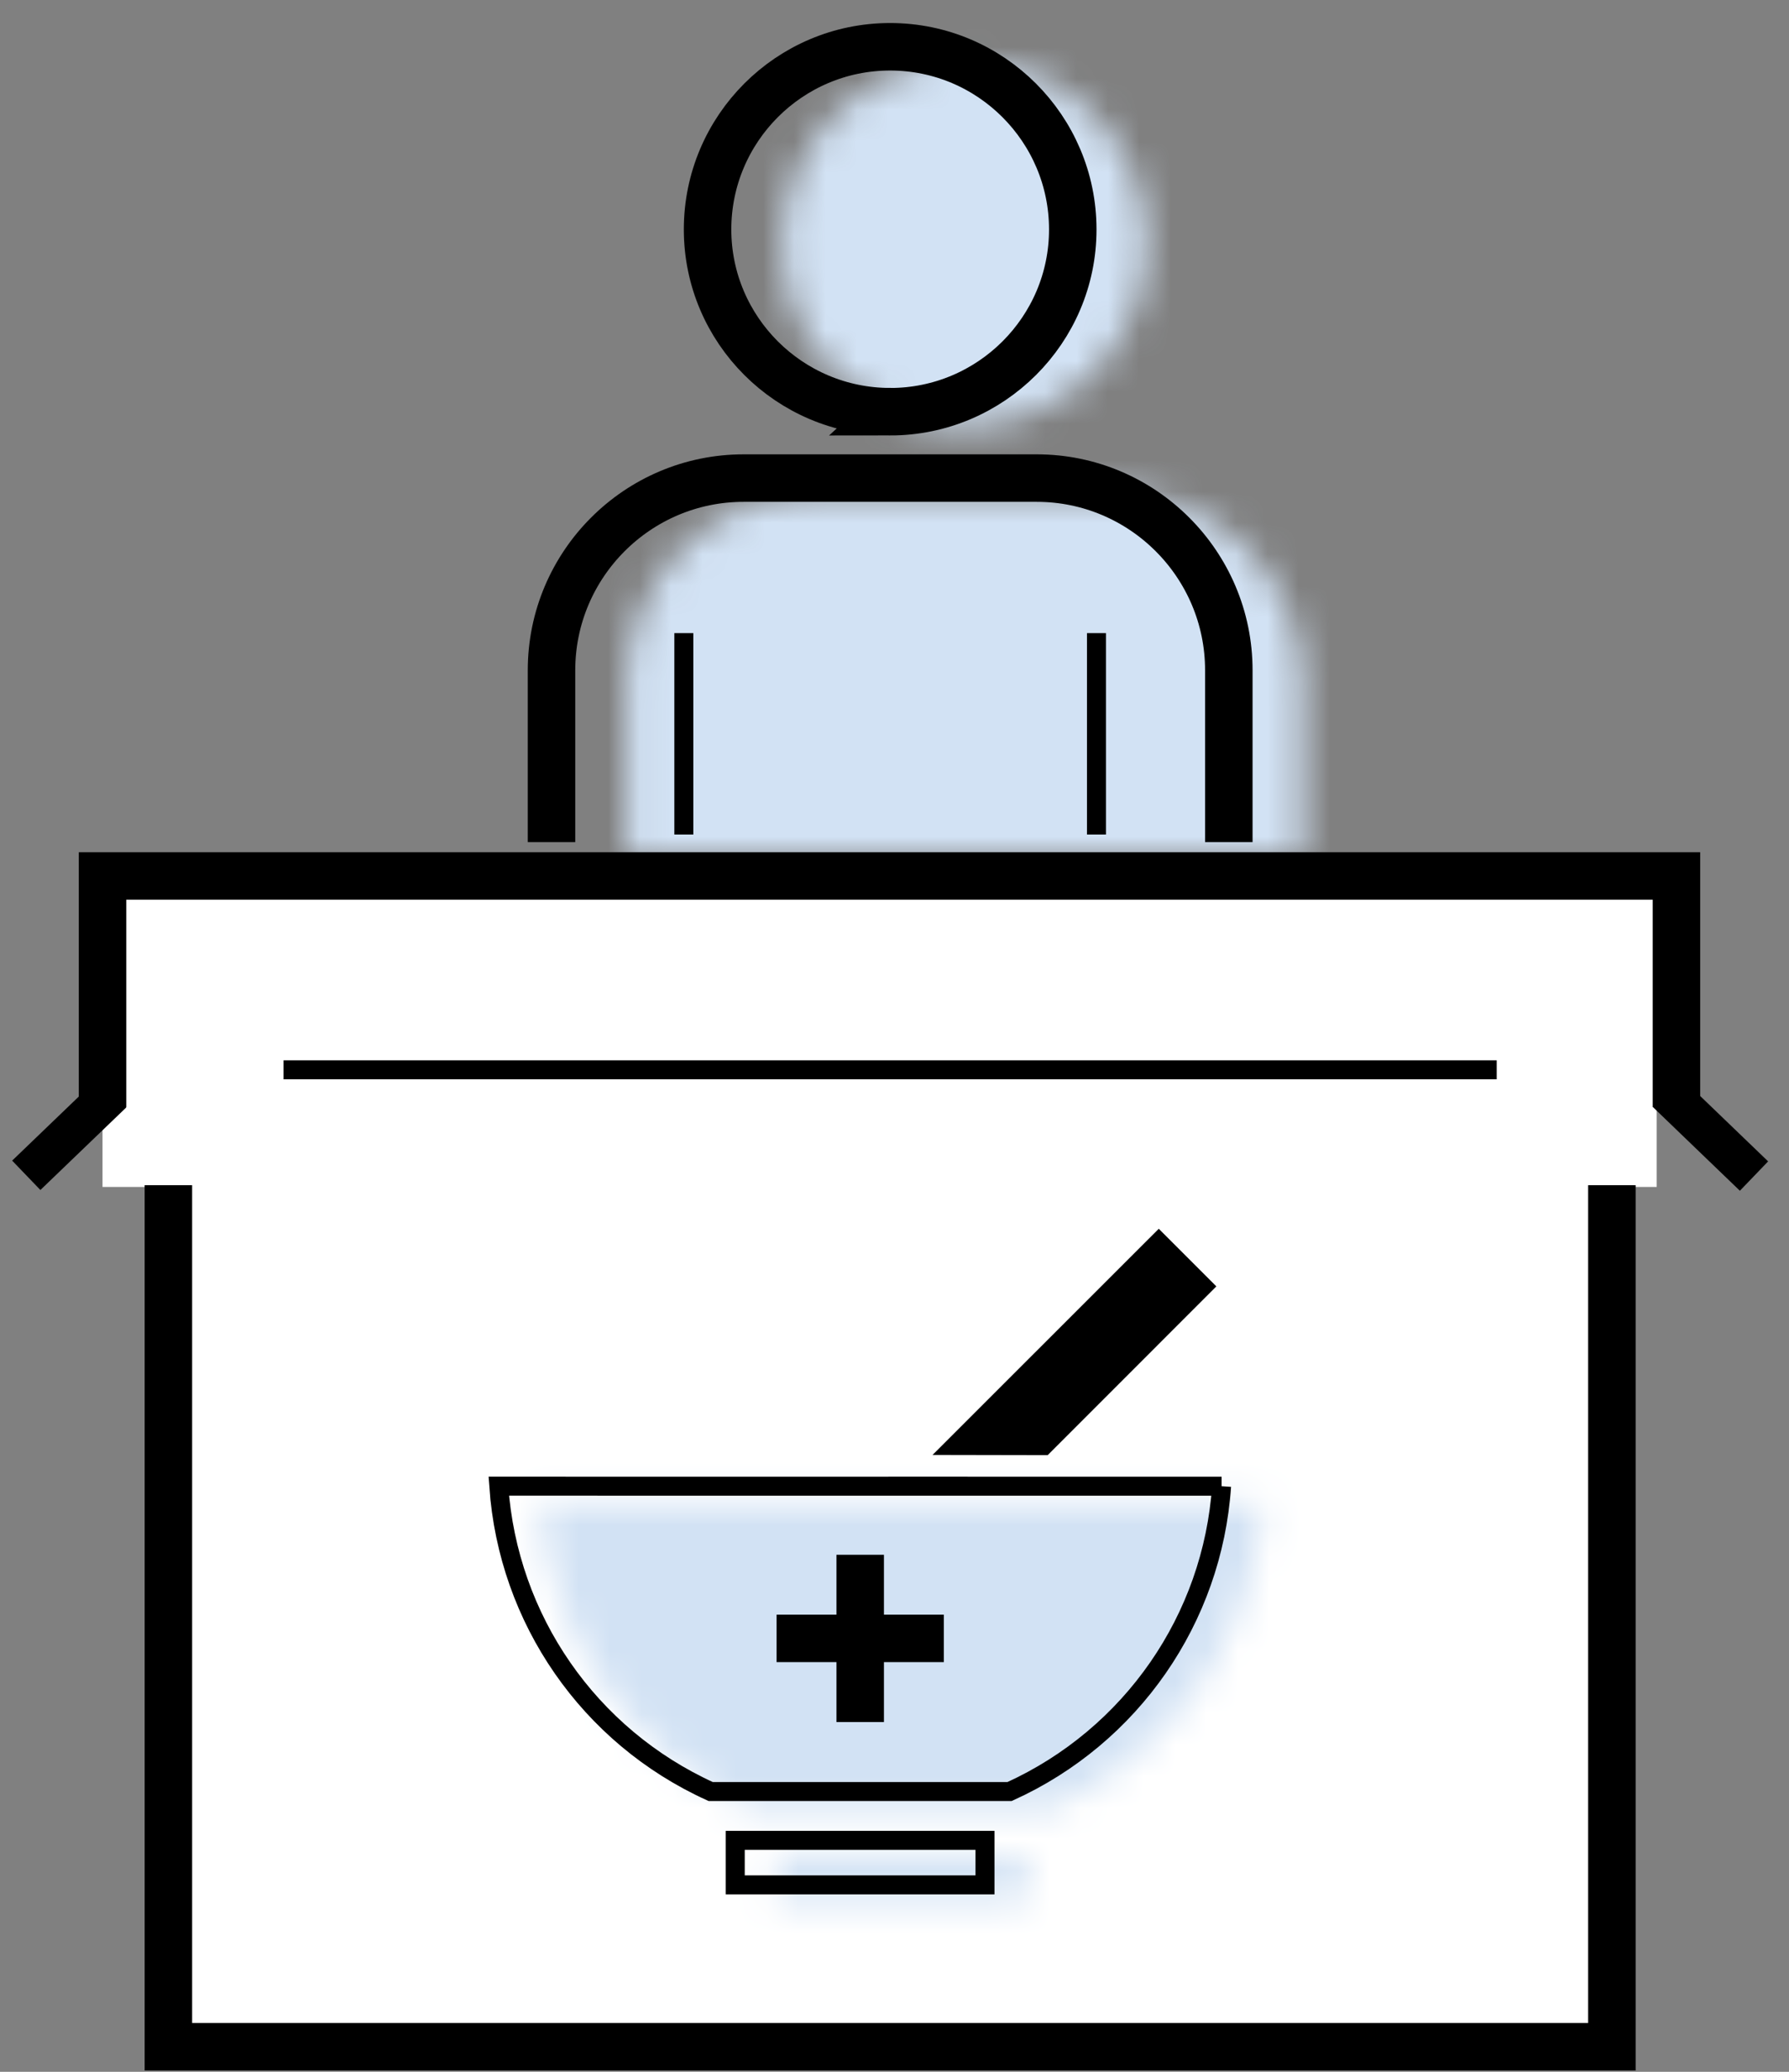
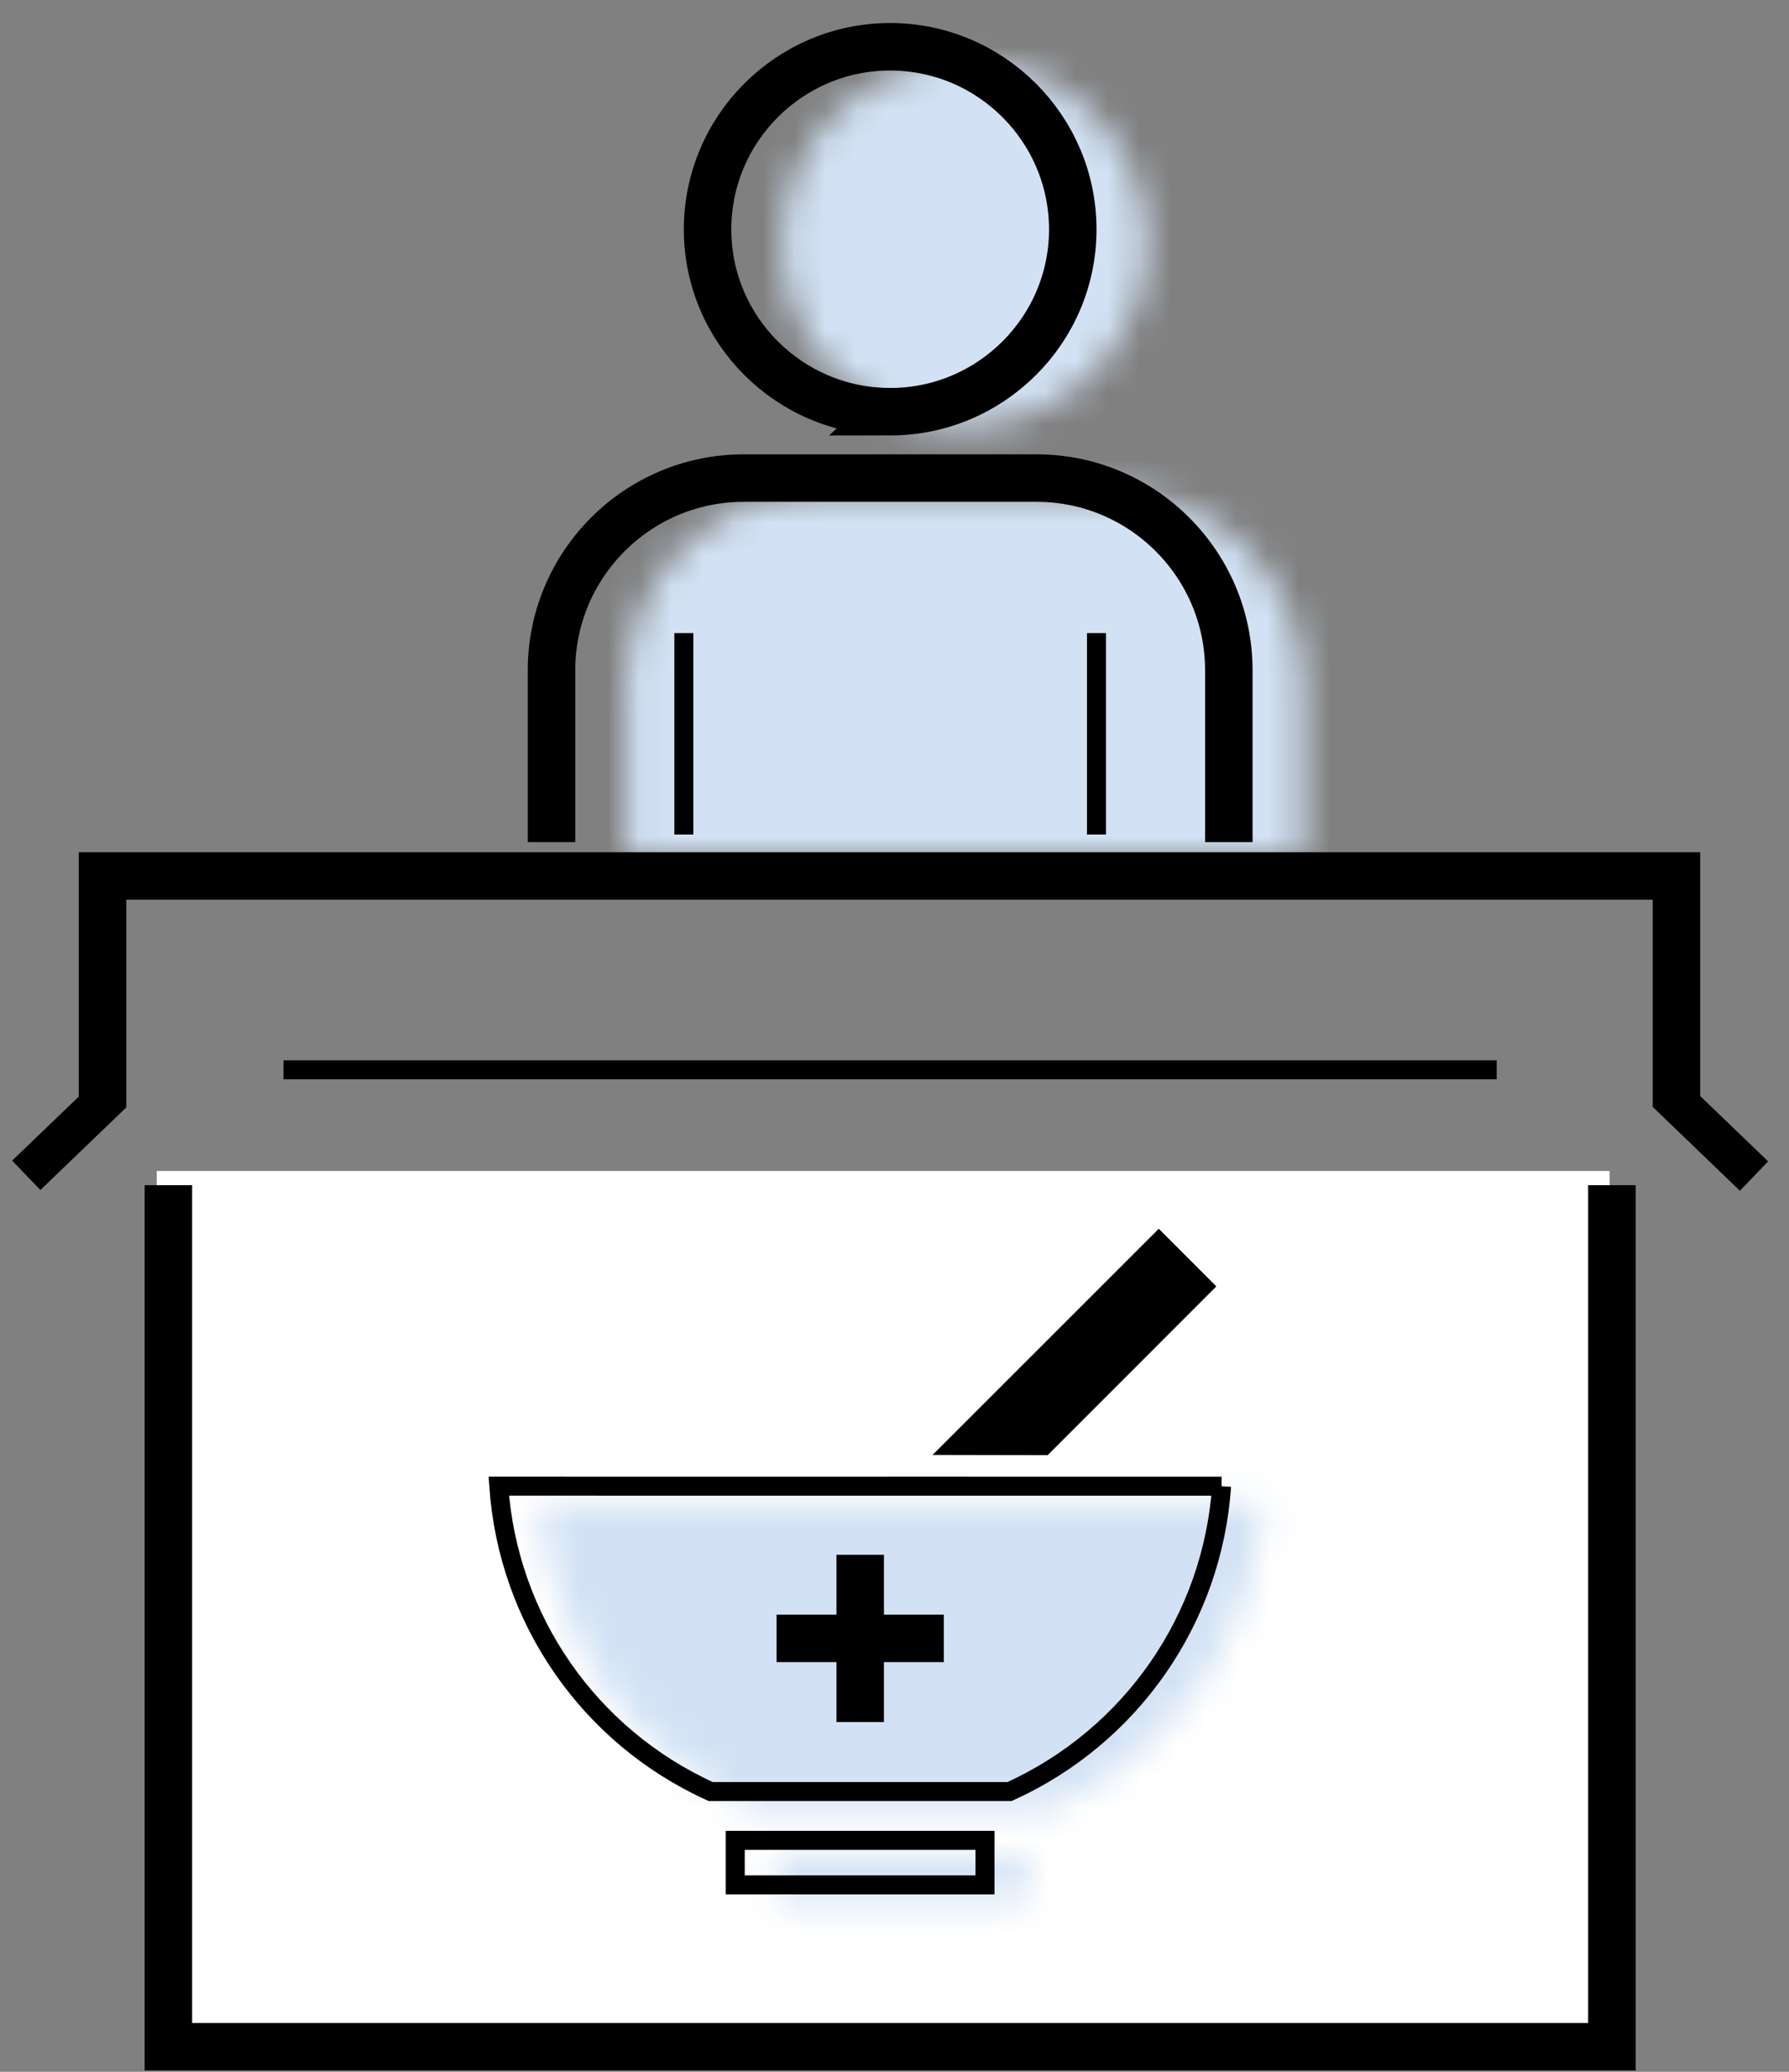
<svg xmlns="http://www.w3.org/2000/svg" xmlns:xlink="http://www.w3.org/1999/xlink" width="57" height="66" viewBox="0 0 57 66">
  <rect x="0" y="0" width="57" height="66" fill="#808080" stroke="none" />
  <defs>
    <linearGradient id="57oczk9o6b" x1="38.409%" x2="40.801%" y1="37.836%" y2="37.836%">
      <stop offset="0%" stop-color="#D2E2F4" />
      <stop offset="100%" stop-color="#D2E2F4" />
    </linearGradient>
    <linearGradient id="sh9zhn142e" x1="39.208%" x2="40.417%" y1="34.02%" y2="34.02%">
      <stop offset="0%" stop-color="#D2E2F4" />
      <stop offset="100%" stop-color="#D2E2F4" />
    </linearGradient>
    <linearGradient id="9cfv6eaush" x1="38.692%" x2="40.934%" y1="35.121%" y2="35.121%">
      <stop offset="0%" stop-color="#D2E2F4" />
      <stop offset="100%" stop-color="#D2E2F4" />
    </linearGradient>
    <path id="xov6bukrra" d="M15.766 12.055v1.418h-7.96v-1.418h7.96zM23.304.774l-.038.435c-.411 3.895-2.784 7.334-6.318 9.1l-.397.19H7.023l-.396-.19C3.1 8.55.73 5.123.313 1.21L.275.774h23.029z" />
    <path id="ugucaa3vvd" d="M5.925.95l.309.008c2.962.156 5.346 2.541 5.502 5.502l.008.309-.008.307c-.156 2.957-2.54 5.335-5.502 5.49l-.309.009-.308-.009c-3.066-.16-5.51-2.7-5.51-5.797C.107 3.563 2.717.95 5.925.95z" />
    <path id="pzfz9hiyyg" d="M15.524.535l.315.008c3.124.159 5.639 2.672 5.798 5.796l.008.315v5.475H.065V6.654l.008-.315C.232 3.215 2.747.702 5.87.543l.314-.008h9.34z" />
  </defs>
  <g fill="none" fill-rule="evenodd">
    <g>
      <g>
-         <path fill="#FFF" d="M3.266 36.812L52.785 36.812 52.785 26.906 3.266 26.906z" transform="translate(-607, -572) translate(607, 573)" />
-         <path fill="#FFF" d="M4.993 64.022L51.285 64.022 51.285 36.304 4.993 36.304z" transform="translate(-607, -572) translate(607, 573)" />
+         <path fill="#FFF" d="M4.993 64.022L51.285 64.022 51.285 36.304 4.993 36.304" transform="translate(-607, -572) translate(607, 573)" />
        <g transform="translate(-607, -572) translate(607, 573) translate(16.94, 46.09)">
          <mask id="0dcsof8fdc" fill="#fff">
            <use xlink:href="#xov6bukrra" />
          </mask>
          <path fill="url(#57oczk9o6b)" d="M-369.478 781.565L593.198 781.565 593.198 -464.251 -369.478 -464.251z" mask="url(#0dcsof8fdc)" />
        </g>
        <g transform="translate(-607, -572) translate(607, 573) translate(24.805, 0)">
          <mask id="1otz575t2f" fill="#fff">
            <use xlink:href="#ugucaa3vvd" />
          </mask>
          <path fill="url(#sh9zhn142e)" d="M-377.343 828.755L585.333 828.755 585.333 -417.061 -377.343 -417.061z" mask="url(#1otz575t2f)" />
        </g>
        <g transform="translate(-607, -572) translate(607, 573) translate(19.876, 14.157)">
          <mask id="5jioeypvai" fill="#fff">
            <use xlink:href="#pzfz9hiyyg" />
          </mask>
          <path fill="url(#9cfv6eaush)" d="M-372.414 814.598L590.262 814.598 590.262 -431.218 -372.414 -431.218z" mask="url(#5jioeypvai)" />
        </g>
        <path fill="#000" d="M33.38 45.356L38.755 39.979 36.92 38.144 29.712 45.349z" transform="translate(-607, -572) translate(607, 573)" />
        <g stroke="#000">
          <path stroke-width=".605" d="M38.921 46.345c-.285 4.219-2.866 7.961-6.753 9.726h-9.526c-3.877-1.76-6.455-5.488-6.75-9.727 37.181.003-5.686-.002 23.03.001zM23.426 59.044h7.957v-1.417h-7.957v1.417z" transform="translate(-607, -572) translate(607, 573)" />
          <path stroke-width="1.513" d="M28.36 12.116c3.208 0 5.82-2.605 5.82-5.806C34.18 3.1 31.567.49 28.36.49s-5.816 2.61-5.816 5.819c0 3.2 2.61 5.806 5.817 5.806zM51.357 36.755L51.357 64.201 5.365 64.201 5.365 36.755" transform="translate(-607, -572) translate(607, 573)" />
          <path stroke-width="1.298" d="M3.572 33.812L.837 36.441M53.124 33.809L55.885 36.465" transform="translate(-607, -572) translate(607, 573)" />
        </g>
        <path stroke="#000" stroke-width="1.513" d="M53.414 34.271L53.414 26.905 3.267 26.905 3.267 34.271" transform="translate(-607, -572) translate(607, 573)" />
        <path stroke="#000" stroke-width=".605" d="M9.034 33.08L47.687 33.08" transform="translate(-607, -572) translate(607, 573)" />
        <path stroke="#000" stroke-width="1.513" d="M24.743 51.193L30.072 51.193M27.407 48.529L27.407 53.858M39.152 25.826v-5.474c0-3.376-2.747-6.122-6.12-6.122h-9.34c-3.375 0-6.12 2.746-6.12 6.122v5.474" transform="translate(-607, -572) translate(607, 573)" />
        <path stroke="#000" stroke-width=".605" d="M34.935 19.169L34.935 25.585M21.788 19.169L21.788 25.585" transform="translate(-607, -572) translate(607, 573)" />
      </g>
    </g>
  </g>
</svg>